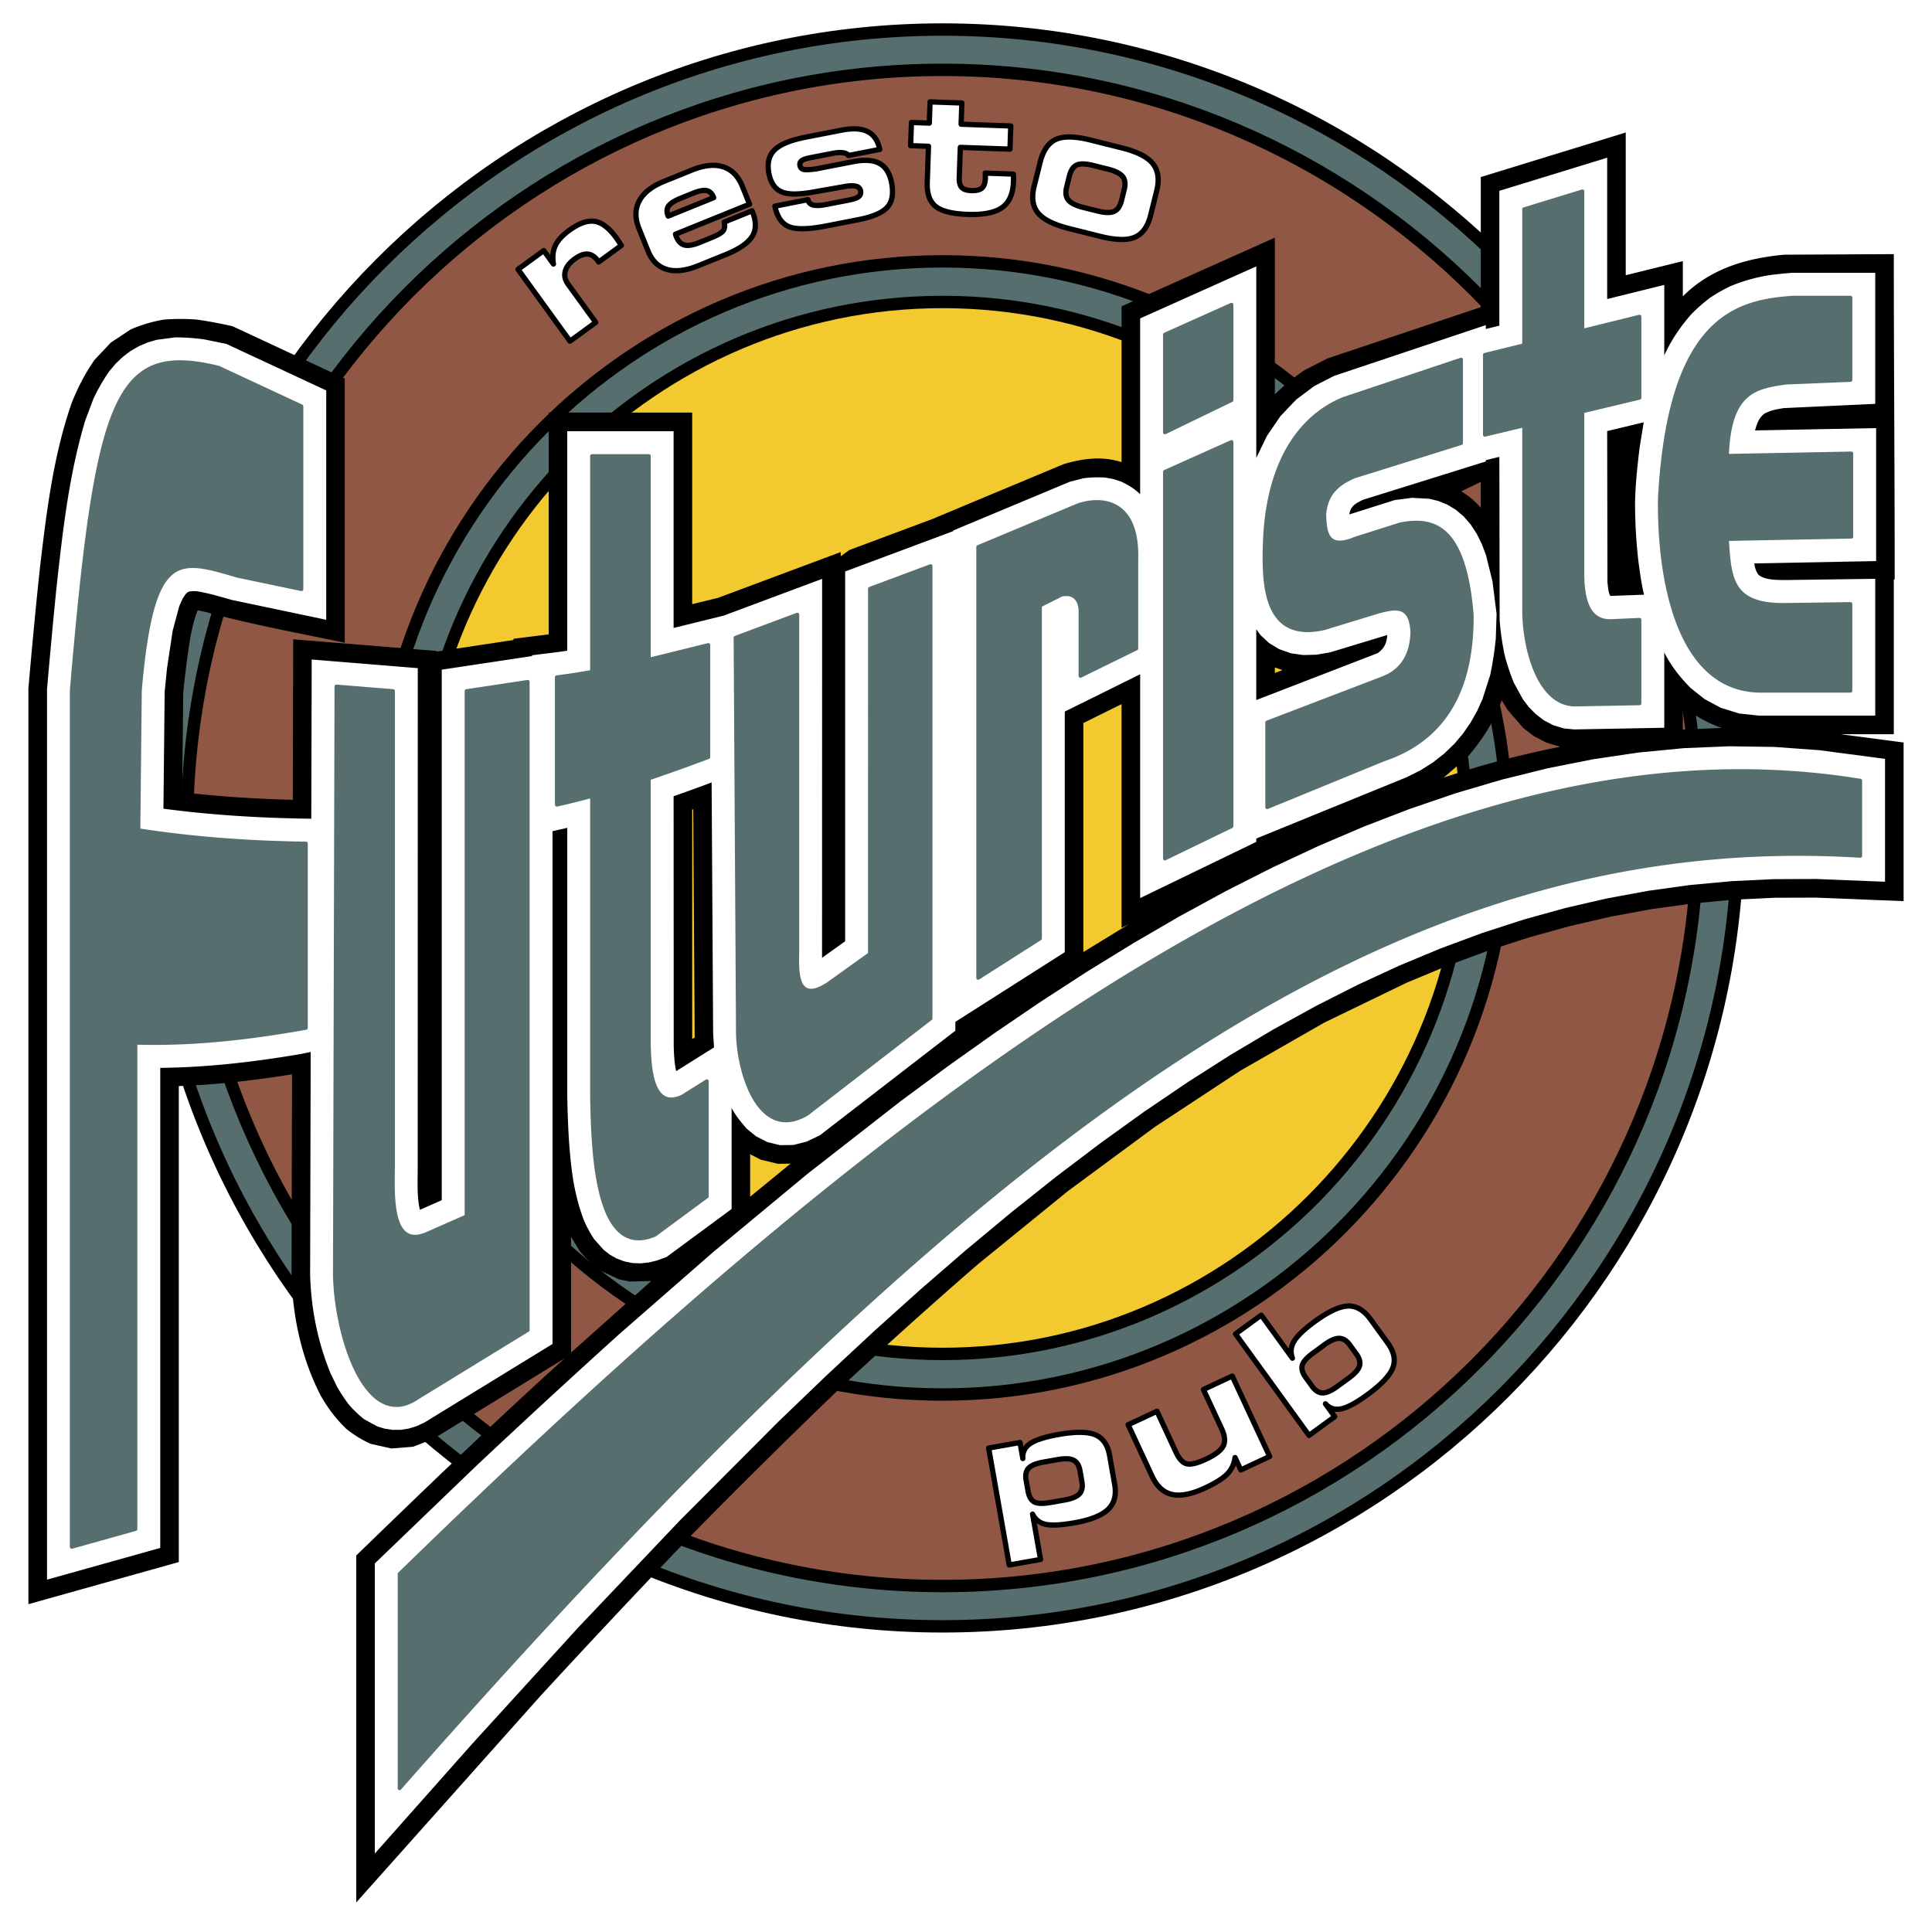
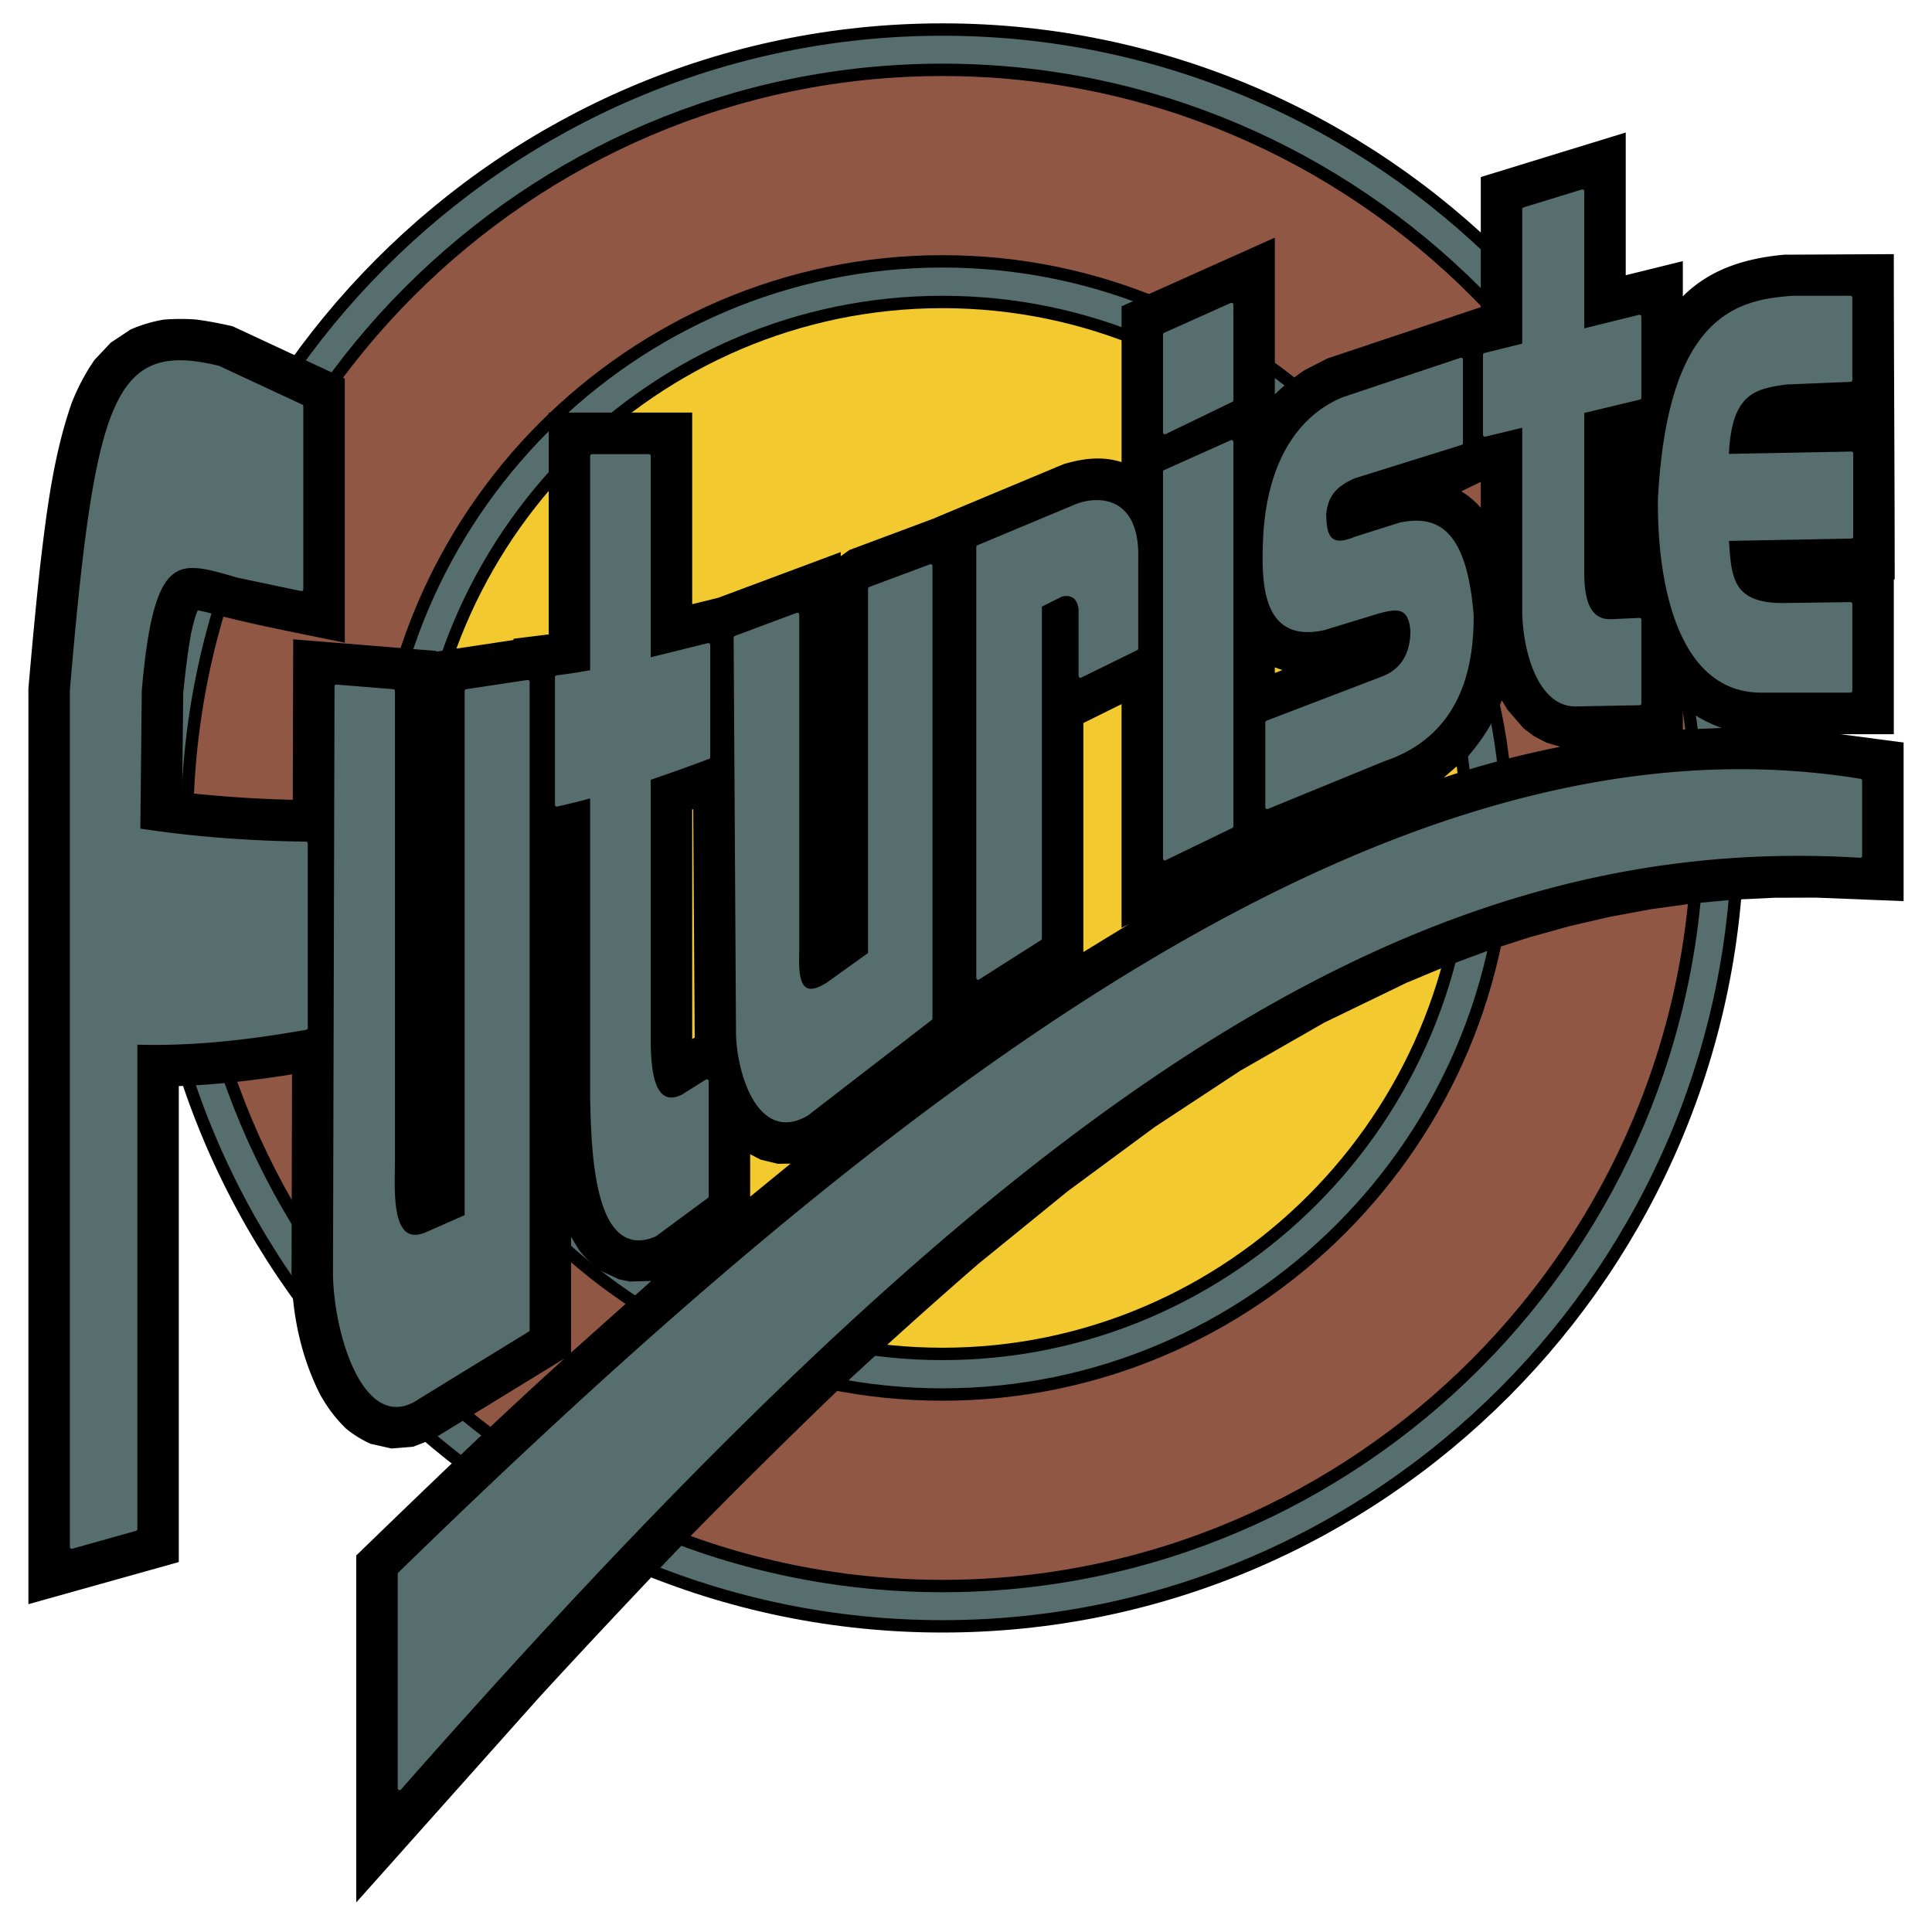
<svg xmlns="http://www.w3.org/2000/svg" width="2500" height="2500" viewBox="0 0 192.756 192.756">
  <g fill-rule="evenodd" clip-rule="evenodd">
-     <path fill="#fff" d="M0 0h192.756v192.756H0V0z" />
    <path d="M94.031 2.947c-43.721 0-79.379 35.783-79.379 79.657 0 43.874 35.659 79.657 79.379 79.657s79.379-35.783 79.379-79.657c0-43.874-35.658-79.657-79.379-79.657z" fill="#566e6d" stroke="#000" stroke-width="1.235" stroke-linecap="round" stroke-linejoin="round" stroke-miterlimit="2.613" />
-     <path d="M94.031 158.239c-41.514 0-75.372-33.977-75.372-75.636S52.517 6.968 94.031 6.968s75.371 33.977 75.371 75.635c0 41.66-33.857 75.636-75.371 75.636z" fill="#905744" stroke="#000" stroke-width="1.236" stroke-linecap="round" stroke-linejoin="round" stroke-miterlimit="2.613" />
+     <path d="M94.031 158.239c-41.514 0-75.372-33.977-75.372-75.636S52.517 6.968 94.031 6.968s75.371 33.977 75.371 75.635c0 41.66-33.857 75.636-75.371 75.636" fill="#905744" stroke="#000" stroke-width="1.236" stroke-linecap="round" stroke-linejoin="round" stroke-miterlimit="2.613" />
    <path d="M94.031 26.075c-31.026 0-56.332 25.394-56.332 56.528s25.305 56.529 56.332 56.529 56.332-25.395 56.332-56.529-25.304-56.528-56.332-56.528z" fill="#566e6d" stroke="#000" stroke-width="1.235" stroke-linecap="round" stroke-linejoin="round" stroke-miterlimit="2.613" />
    <path d="M94.031 30.128c-28.802 0-52.293 23.573-52.293 52.476s23.491 52.477 52.293 52.477c28.803 0 52.293-23.573 52.293-52.477 0-28.903-23.49-52.476-52.293-52.476z" fill="#f2ca30" stroke="#000" stroke-width="1.235" stroke-linecap="round" stroke-linejoin="round" stroke-miterlimit="2.613" />
    <path d="M69.162 80.749l-.103.004v22.919l.253-.158-.15-22.765zm24.106-29.058v-.011l12.84-5.369c1.91-.569 3.848-.832 5.791-.203V30.562l15.293-6.854v15.635a21.748 21.748 0 0 1 2.947-2.404l2.293-1.174 15.307-5.121V17.663L162.2 13.22v14.24l5.697-1.407v3.513c2.775-2.772 6.322-3.802 10.117-4.155l10.932-.056c0 10.82.088 21.639.088 32.458l-.088.001v15.441h-5.281l6.258.826v15.825l-8.77-.35-4.145.014-4.115.197-4.088.379-4.07.564-4.059.749-4.053.936-4.053 1.124-4.059 1.313-4.068 1.506-4.084 1.7-8.24 3.99-8.361 4.79-8.52 5.603-8.707 6.426-8.93 7.261a520.074 520.074 0 0 0-13.875 12.474 723.426 723.426 0 0 0-14.555 14.391 1048.727 1048.727 0 0 0-15.343 16.335l-18.286 20.5v-34.617c6.854-6.636 13.718-13.277 20.794-19.668l-13.131 8.051-1.984.764-2.179.179-2.071-.468a11.281 11.281 0 0 1-2.442-1.512c-1.055-1.027-1.795-2.021-2.531-3.294-2.001-3.889-2.912-8.321-2.912-12.681l.051-19.445-.057.081c-3.723.589-7.467 1.028-11.241 1.16v47.488l-15.005 4.203V68.685c.361-4.149.743-8.295 1.197-12.439.646-5.441 1.325-10.912 3.143-16.107.636-1.557 1.302-2.855 2.261-4.239l1.619-1.718 1.967-1.305a14.209 14.209 0 0 1 3.291-.985 20.575 20.575 0 0 1 3.265-.012c1.235.163 2.405.396 3.616.666L34.4 37.767v26.359c-4.614-.968-9.263-1.808-13.814-3.052l-.853-.185c-.335.764-.498 1.591-.686 2.399-.339 1.945-.569 3.864-.765 5.827l-.105 9.93c3.669.418 7.346.667 11.034.75l.042-16.011 14.28 1.162v.067l7.699-1.159v-.124l3.512-.437V41.161H69.06v19.118l2.593-.638 12.226-4.562v.417l.869-.624 8.52-3.181zm-18.425 63.466v4.237l4.031-3.299-1.262.018-1.71-.411-1.059-.545zm33.243-20.171l4.527-2.769-.715.347V70.251l-3.812 1.889v22.846zm19.105-27.842l.758-.291-.758-.266v.557zm16.848 10.442c3.766-1.282 7.723-2.303 11.629-3.08l-1.383-.416-1.244-.646-1.053-.802-1.586-1.834-.57-.937c-.783 2.174-1.908 3.87-3.383 5.619l-2.41 2.096zm3.699-26.926v-2.581l-1.949.939a8.117 8.117 0 0 1 1.949 1.642zm20.158 22.129l3.877-.161c-1.432-.519-2.723-1.196-3.877-2.201v2.362zm-110.92 50.609v11.549l8.003-7.145-2.149.058-1.083-.225-1.94-.909a11.044 11.044 0 0 1-2.035-2.006l-.796-1.322z" />
-     <path d="M70.999 78.061a133.5 133.5 0 0 1-3.793 1.378l.011 24.998c.029.809.063 1.636.245 2.431l3.777-2.369-.089-1.396-.151-25.042zm24.122-25.077v-.064l11.61-4.854 1.332-.343c.77-.102 1.43-.124 2.211-.074l.795.145.805.261c.723.356 1.303.686 1.879 1.258V31.768l11.586-5.192V45.69l1.072-2.214 1.34-1.959 1.58-1.658 1.789-1.339 1.994-1.022 15.129-5.062v.388l1.348-.333V19.038l10.758-3.304v14.1l5.695-1.407v7.031c.703-1.543 1.607-2.867 2.727-4.139a17.866 17.866 0 0 1 1.834-1.606 17.815 17.815 0 0 1 1.953-1.125c1.275-.541 2.484-.879 3.852-1.117.797-.112 1.59-.192 2.395-.254h8.289v13.075l-9.09.419c-.699.115-1.391.216-2.004.584-.541.433-.717 1.002-.9 1.648l12.082-.231V55.98l-12.162.232c.078.423.172.874.484 1.184.701.497 1.791.46 2.609.475l8.98-.122v13.65H175.48l-1.949-.211-1.826-.561-1.631-.871-1.41-1.122c-1.035-1.056-1.955-2.204-2.619-3.537v7.512l-8.973.167-1.033-.098-1.055-.317-.947-.492-.818-.624-.697-.711-.586-.773-.912-1.667a22.635 22.635 0 0 1-.887-2.662 26.252 26.252 0 0 1-.518-3.558l-.027-16.291-1.348.323v.133L136 49.861c-.732.354-1.256.615-1.375 1.464l4.523-1.433 1.723-.224 1.746.097.9.222.896.367.854.52.781.666.688.797.594.909.502 1.015.426 1.123.645 2.606.412 3.257-.08 2.476a33.122 33.122 0 0 1-.562 3.639l-.77 2.404-.531 1.173-.641 1.14-.754 1.095-.879 1.04-1.002.967-1.127.885-1.252.79-1.375.688-15.002 6.115v.336l-11.586 5.606V67.272l-7.52 3.72v24.005l-10.917 6.952v.884l-13.512 10.431-1.322.634-1.322.336-1.34.018-1.269-.306-1.109-.57-.921-.745c-.588-.669-1.116-1.295-1.53-2.085v10.077l-6.486 4.784-1.005.366-.803.19-.814.084-.822-.037-.797-.166-.75-.283-.679-.387-.6-.465-.96-1.078a13.266 13.266 0 0 1-.991-1.812c-.513-1.324-.834-2.612-1.084-4.005-.437-2.789-.544-5.568-.604-8.382V82.594l-1.473.331v51.165l-12.789 7.842-.75.348-.784.244-.812.13-.812.004-.791-.117-.747-.23-1.317-.719a11.289 11.289 0 0 1-1.536-1.477 17.48 17.48 0 0 1-1.16-1.765l-.627-1.289c-1.305-3.161-1.959-6.465-2.058-9.877l.057-22.228-1.126.228c-4.59.771-9.22 1.315-13.883 1.357v47.896L4.69 157.602V68.766c.294-3.377.603-6.751.946-10.129.614-5.618 1.243-11.276 2.875-16.707l.826-2.185c.473-.975.951-1.82 1.569-2.711l.64-.757.707-.674.77-.581.828-.479.874-.374.906-.266 1.855-.243c.989 0 1.899.069 2.875.198l2.233.458 9.953 4.636v22.884l-9.425-1.979c-1.165-.336-2.306-.682-3.511-.87-.883-.035-.931.012-1.406.768l-.322.732-.653 2.428-.568 3.766-.233 2.33-.124 11.672c4.9.654 9.816.938 14.752 1.001l.042-15.884 10.584.861-.009 50.292c-.015 1.232-.056 2.541.216 3.753l2.183-.965V66.812l9.01-1.356v-.082c1.172-.146 2.348-.277 3.512-.451V43.021h10.61v19.632l4.992-1.232 9.827-3.667-.009 37.806 2.307-1.653V57.016l10.799-4.032zm30.217 16.859l12.109-4.678c.656-.459.906-.996.961-1.81l-5.717 1.735-1.369.23-1.295.033-1.24-.177-1.156-.405-1.023-.62-.846-.791-.424-.576v7.059zm38.689-10.511c-.27-1.126-.428-2.301-.578-3.453a52.093 52.093 0 0 1-.32-5.559c.02-1.893.23-3.782.455-5.664l.41-2.521-3.646.873.027 15.04c.043.387.076 1.074.287 1.409l3.365-.125zm-126.631 96.65l10.211-9.818c4.68-4.392 9.39-8.734 14.147-13.032l9.399-8.211 9.37-7.773 9.34-7.287 4.66-3.446 4.65-3.306 4.645-3.159 4.637-3.007 4.629-2.847 4.619-2.685 4.611-2.512 4.605-2.333 4.598-2.15 4.588-1.959 4.582-1.764 4.574-1.558 4.566-1.348 4.557-1.129 4.549-.905 4.541-.673 4.529-.435 4.518-.188 4.506.065 4.492.326 6.551.865v12.26l-6.883-.275-4.225.015-4.197.201-4.17.387-4.154.576-4.139.763-4.133.954-4.129 1.145-4.131 1.337-4.141 1.533-4.15 1.727-4.17 1.926-4.191 2.124-4.219 2.324-4.248 2.526-4.283 2.729-4.326 2.932-4.365 3.138-4.416 3.345-4.467 3.552-4.525 3.759-4.584 3.97-4.648 4.18-4.719 4.391-4.79 4.603-9.819 9.844-10.163 10.703-10.542 11.566-9.746 10.98v-28.946h-.001z" fill="#fff" />
    <path d="M92.844 56.479v45.133l-12.342 9.527c-4.786 2.817-6.843-4.248-6.883-8.099l-.237-39.417 6.171-2.303v33.623c-.039 1.906-.197 5.359 3.086 3.215l4.153-2.978V58.738l6.052-2.259zm4.748 41.084v-42.99l9.969-4.168c2.332-.794 5.973-.516 5.814 5.359v8.933l-5.578 2.738v-6.67c-.158-1.349-1.029-1.627-1.898-1.428l-2.137 1.072v33.225l-6.17 3.929zm18.631-50.492v38.584l6.646-3.216V44.093l-6.646 2.978zm0-13.695v9.765l6.646-3.215v-9.528l-6.646 2.978zm29.548 10.837v-8.337l-11.748 3.931c-4.43 1.826-7.555 6.51-7.832 14.291-.158 4.366.039 9.924 5.934 8.574l5.459-1.667c1.582-.397 3.164-.794 3.322 2.024-.039 2.024-.791 3.811-2.967 4.644l-11.512 4.406v8.456l11.631-4.764c7.199-2.422 8.82-8.654 8.781-14.41-.713-8.733-3.68-9.726-7.121-9.05l-4.51 1.429c-2.926 1.23-3.006-.755-3.084-2.382.158-1.985 1.146-3.017 2.967-3.811l10.68-3.334zm6.29-23.341v13.562l-3.916.967v7.979l3.916-.937v18.562c.041 3.81 1.504 9.288 5.104 9.288l6.408-.119v-8.339l-2.73.123c-2.531.158-2.926-2.422-2.965-4.525V41.051l5.695-1.363V31.59l-5.695 1.407V19.086l-5.817 1.786zM70.52 119.367v-11.495l-2.444 1.533c-3.099 1.431-3.296-2.963-3.341-5.363V77.667a188.793 188.793 0 0 0 5.938-2.129V64.35c-1.979.481-3.958.987-5.938 1.459V45.5h-5.669v21.526c-1.17.212-2.342.396-3.512.538v12.724a75.011 75.011 0 0 0 3.512-.875v29.993c.102 5.312.356 16.296 6.262 13.792l5.192-3.831zm-17.868-51.34v64.672l-10.995 6.743c-5.269 3.618-8.354-6.832-8.247-12.873l.153-58.082 5.65.46v47.354c-.05 3.167-.254 8.479 3.513 6.742l3.818-1.686v-52.41l6.108-.92zM7.158 154.335V68.874c2.514-29.575 4.436-34.668 14.637-32.196l8.28 3.857v18.25l-6.358-1.335c-5.963-1.731-8.526-2.721-9.758 11.424l-.147 13.954c5.569.863 11.139 1.256 16.707 1.328v18.398c-5.667 1.014-11.334 1.656-17.003 1.483v48.518l-6.358 1.78zM184.621 37.911v-8.216h-5.723c-5.486.383-12.295 1.826-13.293 19.965-.117 6.949 1.352 19.11 9.949 19.258h9.066V60.26l-6.514.089c-5.518.088-5.547-2.796-5.807-6.566l12.408-.236v-8.308l-12.408.237c.234-6.423 2.803-6.862 5.895-7.3l6.427-.265zM39.867 178.414v-21.379c50.39-49.126 99.647-86.652 145.731-79.147v7.505c-46.764-2.88-87.182 26.535-145.731 93.021z" fill="#566e6d" stroke="#566e6d" stroke-width=".374" stroke-linecap="round" stroke-linejoin="round" stroke-miterlimit="2.613" />
-     <path d="M55.217 26.342c-.119-.697-.056-1.307.187-1.831.244-.522.701-1.029 1.374-1.52.991-.722 1.847-1.023 2.565-.905.723.119 1.443.675 2.16 1.666.106.146.26.378.461.694l.03.041-2.262 1.65-.079-.109c-.304-.42-.646-.647-1.023-.677-.378-.028-.809.133-1.297.489-.506.369-.821.775-.938 1.219-.119.441-.026.871.276 1.289l2.764 3.817-2.568 1.872-5.185-7.162 2.568-1.873.967 1.34zm17.041-4.185l2.773-1.124.051.125c.388.963.375 1.773-.041 2.434-.416.661-1.295 1.265-2.642 1.811l-2.736 1.109c-1.23.499-2.275.622-3.134.366-.857-.252-1.485-.868-1.878-1.844l-.897-2.229c-.415-1.029-.406-1.949.024-2.758.43-.81 1.257-1.46 2.48-1.956l2.749-1.114c1.233-.5 2.283-.611 3.148-.33s1.506.937 1.922 1.972l.706 1.753-7.389 2.996c.011.026.023.064.04.12.016.055.026.088.033.104.19.474.463.759.818.854.355.094.846.016 1.474-.239l1.236-.501c.636-.258 1.024-.49 1.167-.693.14-.202.173-.488.096-.856zm-5.592-.598l4.539-1.84-.013-.032c-.156-.389-.389-.613-.699-.672-.312-.062-.773.032-1.383.279l-1.215.492c-.609.248-1.008.505-1.195.77-.187.264-.201.589-.047.973l.013.03zm10.646-.989l3.305-.653.006.034c.052.268.225.438.518.51.291.072.735.049 1.327-.066l2.277-.444c.457-.089.768-.203.933-.34.169-.138.229-.329.182-.57a.553.553 0 0 0-.397-.443c-.222-.074-.561-.081-1.015-.019l-3.096.543c-1.559.298-2.676.309-3.35.028-.676-.281-1.103-.893-1.286-1.839-.194-1-.011-1.781.554-2.344.562-.56 1.606-.988 3.13-1.286l3.537-.69c1.128-.22 2.005-.174 2.628.139.623.312 1.025.902 1.207 1.776l-3.117.608c-.107-.151-.3-.243-.575-.279-.274-.034-.631-.009-1.068.077l-2.179.424c-.418.083-.702.182-.854.302-.149.117-.206.273-.167.474.04.203.155.333.348.385.191.056.605.04 1.238-.043l3.81-.743c1.115-.2 1.973-.131 2.575.214.6.342.991.979 1.172 1.914.207 1.067.067 1.875-.42 2.429-.487.551-1.456.968-2.904 1.251l-3.167.618c-1.788.349-3.038.376-3.749.079-.712-.294-1.178-.974-1.403-2.046zm15.324-5.976l-1.783-.062.081-2.312 1.784.062.073-2.116 3.172.111-.073 2.117 4.955.173-.08 2.312-4.955-.174-.105 3.008c-.016.465.067.792.246.988.182.193.494.299.941.314.507.018.867-.065 1.076-.25.211-.182.324-.509.342-.979.002-.095 0-.25-.01-.463a.211.211 0 0 1-.008-.052l2.812.099c.008.095.014.198.016.308.002.109-.002.264-.008.467-.041 1.201-.422 2.058-1.137 2.567-.717.506-1.865.732-3.452.677-1.518-.053-2.576-.32-3.174-.797-.599-.478-.877-1.28-.838-2.403l.125-3.595zm15.423 6.097l1.449.362c.738.185 1.283.197 1.639.041.355-.157.602-.512.74-1.066l.281-1.133c.137-.548.08-.977-.164-1.283-.248-.308-.732-.553-1.459-.735l-1.449-.362c-.766-.192-1.32-.209-1.666-.054-.348.156-.594.529-.74 1.113l-.273 1.103c-.135.542-.078.968.172 1.276.247.308.737.554 1.47.738zm-1.389 2.113c-1.539-.385-2.574-.904-3.111-1.559-.533-.651-.66-1.541-.379-2.668l.58-2.333c.303-1.222.836-2.002 1.6-2.341.762-.338 1.926-.311 3.484.08l3.1.776c1.512.378 2.537.9 3.076 1.57.537.67.666 1.575.383 2.716l-.594 2.393c-.289 1.158-.814 1.901-1.582 2.228-.766.329-1.926.298-3.475-.089l-3.082-.773zM103.021 151.064l.795 4.521-3.125.553-2.051-11.665 3.127-.554.281 1.6c-.045-.631.201-1.129.736-1.494.533-.365 1.48-.667 2.832-.906 1.684-.297 2.904-.286 3.666.033.764.323 1.238 1.011 1.424 2.073l.506 2.88c.188 1.06-.035 1.892-.666 2.495-.633.604-1.742 1.046-3.33 1.327-1.332.235-2.297.287-2.898.154a1.819 1.819 0 0 1-1.297-1.017zm1.081-5.191c-.721.128-1.211.327-1.473.602-.26.273-.348.676-.254 1.204l.186 1.052c.102.579.314.952.635 1.12.322.167.859.186 1.615.052l1.42-.251c.709-.126 1.193-.328 1.457-.607.262-.279.348-.686.254-1.214l-.189-1.085c-.094-.534-.307-.887-.643-1.058-.332-.172-.861-.194-1.588-.066l-1.42.251zm15.964-7.239l2.877-1.346 3.729 8.022-2.877 1.346-.574-1.235c-.088.644-.342 1.184-.762 1.624-.418.439-1.154.906-2.205 1.398-1.344.629-2.443.85-3.305.66-.859-.187-1.529-.795-2.008-1.821l-2.385-5.134 2.877-1.347 1.9 4.091c.322.691.689 1.076 1.104 1.158s1.039-.074 1.873-.464c.934-.437 1.508-.874 1.732-1.317.225-.44.172-1.015-.156-1.72l-1.82-3.915zm13.348-.304l1.166-.85c.598-.436.949-.834 1.055-1.195.107-.362.002-.764-.316-1.202l-.645-.892c-.314-.435-.666-.656-1.057-.663-.389-.008-.871.198-1.449.62l-1.166.851c-.615.448-.973.852-1.074 1.206-.104.355.02.772.367 1.254l.619.856c.314.435.664.651 1.041.655.381.005.867-.208 1.459-.64zm-4.471-2.826c-.213-.591-.156-1.152.172-1.697.324-.541 1.02-1.201 2.086-1.979 1.355-.988 2.451-1.497 3.289-1.526s1.594.418 2.258 1.337l1.713 2.366c.633.873.797 1.693.498 2.468-.301.771-1.141 1.662-2.525 2.67-1.109.811-1.982 1.283-2.615 1.415s-1.16-.034-1.578-.5l.928 1.28-2.568 1.872-7.332-10.126 2.566-1.873 3.108 4.293z" fill="#fff" stroke="#000" stroke-width=".526" stroke-linecap="round" stroke-linejoin="round" stroke-miterlimit="2.613" />
  </g>
</svg>